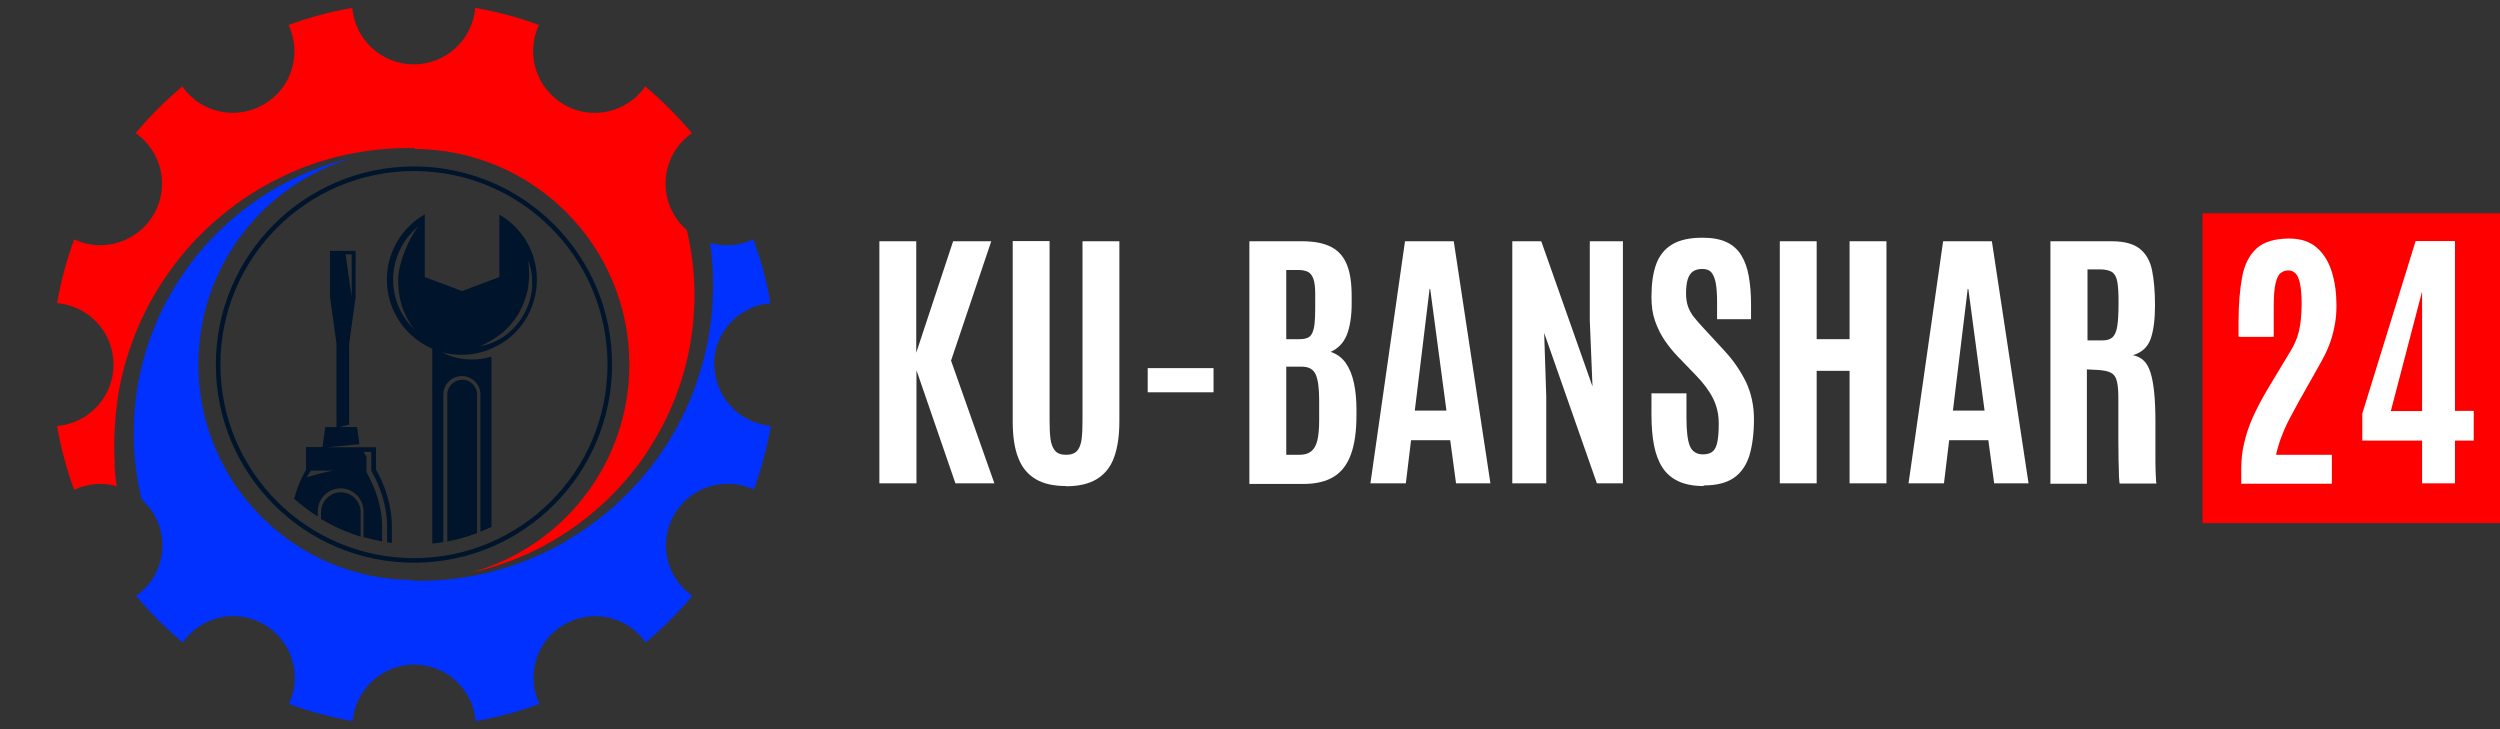
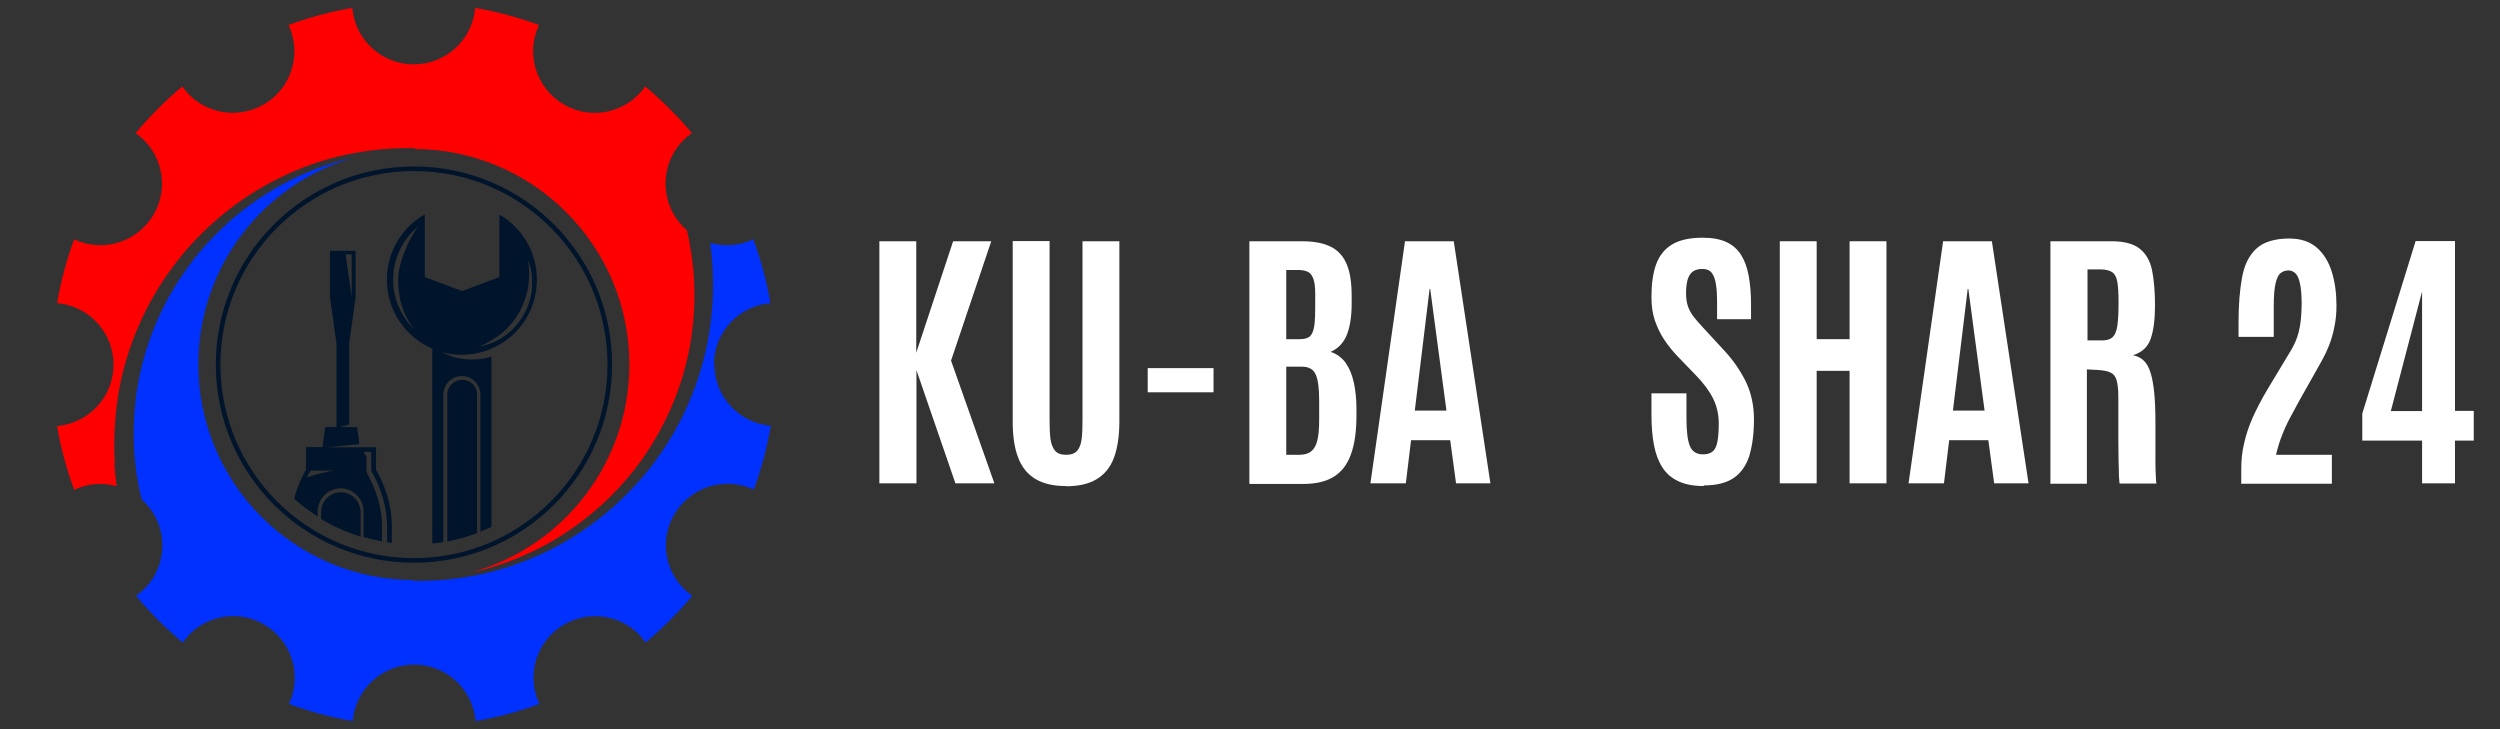
<svg xmlns="http://www.w3.org/2000/svg" id="OBJECTS" viewBox="0 0 120 35">
  <rect x="0" y="0" width="120" height="35" fill="#333333" stroke="none" />
  <defs>
    <style>
      .cls-1 {
        fill: #fff;
      }

      .cls-2, .cls-3 {
        fill: none;
      }

      .cls-3 {
        stroke: #00142b;
        stroke-miterlimit: 10;
        stroke-width: .22px;
      }

      .cls-4 {
        fill: red;
      }

      .cls-5 {
        fill: #00142b;
      }

      .cls-6 {
        fill: #0031ff;
      }
    </style>
  </defs>
-   <rect class="cls-4" x="105.72" y="10.24" width="14.28" height="14.87" />
  <g>
    <g>
      <g>
        <path class="cls-4" d="M5.51,22.3c-.07-1.13,0-2.27.17-3.39.38-2.23,1.3-4.36,2.65-6.15.67-.9,1.45-1.71,2.31-2.42.86-.72,1.8-1.32,2.8-1.81,1.99-.99,4.22-1.46,6.42-1.42h.05s0,.04,0,.04h0c5.69.03,10.3,4.65,10.3,10.35,0,4.75-3.2,8.75-7.56,9.97.2-.04.4-.09.6-.14,1.1-.3,2.16-.74,3.14-1.29.98-.56,1.9-1.24,2.72-2.02.81-.78,1.54-1.65,2.13-2.61,1.2-1.9,1.92-4.09,2.06-6.31.1-1.36-.02-2.73-.33-4.05-.24-.21-.46-.46-.63-.76-.77-1.34-.38-3.04.87-3.9-.68-.81-1.43-1.56-2.24-2.24-.87,1.25-2.56,1.65-3.9.87-1.34-.78-1.85-2.44-1.2-3.82-.98-.36-2.01-.64-3.06-.82-.13,1.52-1.4,2.71-2.95,2.71s-2.82-1.19-2.95-2.71c-1.06.18-2.08.46-3.06.82.65,1.38.15,3.05-1.2,3.82-1.34.77-3.04.38-3.9-.87-.81.68-1.56,1.43-2.24,2.24,1.25.87,1.65,2.56.87,3.9-.78,1.34-2.44,1.85-3.82,1.2-.36.98-.64,2.01-.82,3.06,1.52.13,2.71,1.4,2.71,2.95s-1.19,2.82-2.71,2.95c.18,1.06.46,2.08.82,3.06.66-.31,1.38-.36,2.04-.17-.05-.34-.08-.69-.11-1.03Z" />
        <path class="cls-6" d="M34.27,17.5c0-1.55,1.19-2.82,2.71-2.95-.18-1.06-.46-2.08-.82-3.06-.67.31-1.4.36-2.07.17.16,1.17.18,2.35.06,3.51-.24,2.35-1.08,4.63-2.41,6.56-.66.97-1.45,1.84-2.32,2.62-.88.77-1.84,1.43-2.87,1.97-1.04.53-2.13.94-3.26,1.2-1.13.26-2.28.38-3.43.36h-.04s0-.04,0-.04h0c-5.69-.02-10.3-4.65-10.3-10.35,0-4.7,3.13-8.66,7.42-9.92-1.16.27-2.29.69-3.34,1.26-.96.51-1.85,1.14-2.65,1.86-.8.72-1.53,1.53-2.13,2.42-1.23,1.76-2.01,3.82-2.29,5.93-.13,1.06-.15,2.13-.04,3.18.06.59.17,1.18.31,1.75.23.21.43.45.6.73.77,1.34.38,3.04-.87,3.9.68.81,1.43,1.56,2.24,2.24.87-1.25,2.56-1.65,3.9-.87,1.34.78,1.85,2.44,1.2,3.82.98.36,2.01.64,3.06.82.13-1.52,1.4-2.71,2.95-2.71s2.82,1.19,2.95,2.71c1.06-.18,2.08-.46,3.06-.82-.65-1.38-.15-3.05,1.2-3.82,1.34-.77,3.04-.38,3.9.87.81-.68,1.56-1.43,2.24-2.24-1.25-.87-1.65-2.56-.87-3.9.78-1.34,2.44-1.85,3.82-1.2.36-.98.64-2.01.82-3.06-1.52-.13-2.71-1.4-2.71-2.95Z" />
      </g>
      <circle class="cls-3" cx="19.87" cy="17.5" r="9.4" />
    </g>
    <g>
      <g>
        <path class="cls-5" d="M17.31,24.57v1.19c-.67-.21-1.31-.49-1.9-.85v-.33c0-.52.43-.95.95-.95s.95.43.95.95Z" />
        <g>
          <polygon class="cls-2" points="16.88 12.21 16.59 12.21 16.88 14.26 16.88 12.21" />
          <path class="cls-2" d="M14.72,22.91s1.05-.32,1.34-.32h-1.14l-.2.32Z" />
          <path class="cls-2" d="M18.58,25.29v.75c-.08-.01-.15-.02-.23-.04v-.71c0-1.37-.68-2.47-.68-2.48-.05-.07-.07-.16-.07-.25v-.63l-.14-.23h.37v.86s.01.09.04.12c0,.01.72,1.16.72,2.61Z" />
          <path class="cls-5" d="M18.05,22.56v-1.09h-2.35l1.55-.15-.11-.82h-.85l.47-.12v-3.9l.31-2.22v-2.22h-1.23v2.22l.31,2.22v4.02h-.54l-.13.96h-.79v1.09s-.35.55-.57,1.39c.35.31.73.6,1.13.85v-.24c0-.61.5-1.11,1.1-1.11s1.1.5,1.1,1.11v1.23c.29.08.59.15.89.21v-.71c0-1.37-.68-2.47-.68-2.48-.05-.07-.07-.16-.07-.25v-.63l-.14-.23h.37v.86s.01.09.04.12c0,.01.72,1.16.72,2.61v.75c.08.01.15.02.23.03v-.78c0-1.53-.76-2.73-.76-2.73ZM16.88,12.21v2.05l-.29-2.05h.29ZM14.72,22.91l.2-.32h1.14c-.29,0-1.34.32-1.34.32Z" />
        </g>
      </g>
      <g>
        <path class="cls-5" d="M22.9,18.94v6.65c-.46.17-.94.31-1.43.4v-7.05c0-.39.32-.71.72-.71s.71.32.71.71Z" />
        <path class="cls-5" d="M23.97,10.29v3.01l-1.79.67-1.79-.67v-3.01c-1.09.62-1.82,1.79-1.82,3.13,0,1.49.9,2.76,2.18,3.32v9.35c.18-.02.36-.04.53-.07v-7.08c0-.49.4-.89.89-.89s.89.4.89.89v6.58c.18-.07.36-.15.53-.23v-8.17c-1.34.39-2.32-.18-2.37-.21.3.08.61.12.94.12.52,0,1.01-.11,1.46-.31.01,0,.03-.01.04-.02.03-.01.05-.02.08-.04.01,0,.02-.01.04-.02.03-.01.06-.03.09-.04,0,0,.02-.01.03-.02.03-.02.06-.03.09-.05,0,0,.01,0,.02-.01.03-.02.06-.04.09-.06,0,0,.01,0,.02-.01.03-.02.06-.04.1-.06.94-.65,1.55-1.74,1.55-2.97,0-1.34-.73-2.51-1.82-3.13ZM19.89,15.81c-.64-.61-1.02-1.47-1.02-2.39,0-1,.46-1.95,1.23-2.57-.48.56-.99,1.82-.99,2.57,0,.87.21,1.67.78,2.39ZM25.13,15.12c-.23.39-.53.74-.89.99-.36.26-.78.44-1.21.51.4-.17.77-.39,1.1-.66.04-.03.08-.07.12-.11.04-.04.08-.07.11-.11l.11-.12.05-.06.05-.06s.07-.08.1-.12c.03-.04.06-.09.09-.13.03-.04.06-.08.09-.13l.08-.14s.05-.09.07-.14l.07-.14s.04-.1.06-.15c.02-.05.04-.1.06-.15.03-.1.07-.2.09-.3l.04-.15c.01-.05.02-.1.03-.16,0-.05.02-.1.02-.16,0-.05,0-.11.02-.16.01-.11.01-.21.01-.32,0-.21-.02-.43-.05-.64.08.2.14.42.17.64.01.11.03.22.02.33,0,.11,0,.22,0,.33-.04.44-.17.88-.39,1.27Z" />
      </g>
    </g>
  </g>
  <g>
    <path class="cls-1" d="M42.21,23.2v-11.62h1.77v5.35l1.77-5.35h1.83l-1.93,5.73,2.08,5.89h-1.87l-1.87-5.43v5.43h-1.78Z" />
    <path class="cls-1" d="M51.17,23.33c-.6,0-1.09-.11-1.47-.34-.38-.23-.66-.57-.83-1.03-.18-.46-.26-1.04-.26-1.75v-8.64h1.77v8.61c0,.33.01.61.04.86.03.25.1.44.21.58.11.14.29.21.54.21s.43-.07.54-.2c.11-.13.18-.32.21-.57.03-.25.04-.54.04-.87v-8.61h1.77v8.64c0,.71-.09,1.29-.26,1.75s-.45.8-.83,1.03c-.38.23-.87.34-1.47.34Z" />
    <path class="cls-1" d="M55.09,18.83v-1.16h3.16v1.16h-3.16Z" />
    <path class="cls-1" d="M59.97,23.2v-11.62h2.52c.59,0,1.05.09,1.4.27s.6.46.76.85c.16.39.23.89.23,1.52v.36c0,.6-.08,1.1-.23,1.49-.16.39-.42.66-.78.82.3.1.55.28.73.54.18.26.31.58.39.96.08.38.12.79.12,1.24v.3c0,.78-.09,1.41-.27,1.89-.18.49-.45.84-.83,1.07s-.86.34-1.47.34h-2.57ZM61.74,16.28h.65c.15,0,.28-.02.38-.07.1-.04.17-.12.22-.23s.09-.26.11-.45c.02-.19.03-.44.03-.74v-.7c0-.31-.03-.55-.09-.71-.06-.16-.14-.27-.26-.33-.12-.06-.27-.09-.45-.09h-.59v3.32ZM61.74,21.83h.63c.23,0,.42-.05.56-.16s.24-.28.3-.52c.06-.24.09-.57.09-.99v-.94c0-.56-.05-.97-.16-1.23-.11-.26-.33-.39-.67-.39h-.75v4.22Z" />
    <path class="cls-1" d="M65.78,23.2l1.66-11.62h2.34l1.76,11.62h-1.65l-.28-2.07h-1.88l-.25,2.07h-1.7ZM67.91,19.71h1.52l-.78-5.84h-.03l-.71,5.84Z" />
-     <path class="cls-1" d="M72.59,23.2v-11.62h1.39l2.46,6.97-.13-3.17v-3.8h1.59v11.62h-1.25l-2.53-7.22.1,3.05v4.17h-1.63Z" />
    <path class="cls-1" d="M81.77,23.33c-.48,0-.89-.08-1.21-.23-.32-.15-.58-.37-.77-.67s-.32-.65-.4-1.07c-.08-.42-.12-.9-.12-1.44v-1.04h1.68v1.17c0,.62.05,1.07.16,1.35.11.27.32.41.63.41.21,0,.37-.05.48-.15.11-.1.18-.26.22-.48.04-.22.06-.5.06-.85,0-.44-.09-.83-.27-1.2-.18-.36-.46-.74-.83-1.12l-.86-.89c-.24-.25-.45-.51-.64-.79-.19-.28-.34-.59-.46-.93s-.17-.72-.17-1.15c0-.61.07-1.13.22-1.55.15-.42.4-.74.76-.96.36-.22.85-.33,1.47-.33.47,0,.85.07,1.15.21s.54.35.71.63c.17.27.29.61.36,1s.11.84.11,1.35v.72h-1.63v-.83c0-.35-.02-.65-.06-.88-.04-.23-.11-.41-.21-.53-.1-.12-.25-.17-.44-.17s-.33.04-.45.12c-.11.08-.2.21-.25.38s-.08.39-.08.66c0,.24.03.45.09.63.06.18.16.35.28.51.13.16.29.35.48.55l.96,1.04c.46.49.81,1.01,1.07,1.54.25.53.38,1.13.38,1.78,0,.7-.08,1.28-.22,1.75-.15.47-.4.83-.75,1.07-.35.24-.83.36-1.44.36Z" />
    <path class="cls-1" d="M85.43,23.2v-11.62h1.77v4.7h1.58v-4.7h1.77v11.62h-1.77v-5.4h-1.58v5.4h-1.77Z" />
    <path class="cls-1" d="M91.61,23.2l1.66-11.62h2.34l1.76,11.62h-1.65l-.28-2.07h-1.88l-.25,2.07h-1.7ZM93.74,19.71h1.52l-.78-5.84h-.03l-.71,5.84Z" />
    <path class="cls-1" d="M98.42,23.2v-11.62h2.93c.61,0,1.06.12,1.36.36.3.24.5.59.59,1.04s.14,1.02.14,1.68-.07,1.22-.21,1.61c-.14.39-.42.65-.85.78.2.04.37.12.51.25s.25.32.33.57c.08.25.14.57.18.96.04.39.06.87.06,1.43v.37c0,.2,0,.44,0,.72,0,.28,0,.55,0,.82,0,.27.01.51.02.7,0,.19.02.31.03.34h-1.77s-.02-.14-.03-.34c0-.21-.01-.47-.02-.78,0-.32-.01-.66-.01-1.02,0-.37,0-.73,0-1.08v-.94c0-.35-.03-.61-.08-.79-.05-.18-.14-.3-.28-.37-.13-.07-.33-.11-.58-.13l-.57-.03v5.49h-1.77ZM100.2,16.34h.71c.21,0,.38-.05.49-.15s.19-.28.23-.54.06-.63.06-1.12v-.07c0-.41-.02-.72-.06-.94-.04-.22-.12-.37-.25-.46-.13-.08-.32-.13-.58-.13h-.6v3.4Z" />
    <path class="cls-1" d="M107.58,23.2v-.69c0-.42.04-.84.14-1.24.09-.41.23-.82.41-1.23.19-.42.42-.86.69-1.32l1.15-1.91c.08-.13.15-.27.21-.41.06-.14.12-.3.16-.47.04-.17.08-.37.1-.58.02-.22.04-.47.04-.75,0-.43-.03-.76-.08-.99s-.12-.4-.22-.49c-.09-.09-.21-.14-.34-.14s-.25.04-.36.12c-.11.08-.19.24-.25.49-.06.24-.09.62-.09,1.11v1.47h-1.69v-.71c0-.84.06-1.55.17-2.15.11-.6.34-1.06.69-1.38.35-.32.88-.48,1.58-.48.55,0,.99.15,1.32.44.33.29.57.68.72,1.17.15.49.22,1.02.22,1.61,0,.36-.03.7-.1,1.02-.06.32-.15.62-.26.9-.11.28-.24.54-.38.79l-1.07,1.9c-.14.26-.28.52-.42.78-.14.26-.27.54-.38.83-.12.29-.21.6-.29.94h2.68v1.39h-4.37Z" />
    <path class="cls-1" d="M116.26,23.2v-2.05h-2.87v-1.3l2.56-8.28h1.89v8.15h.9v1.43h-.9v2.05h-1.58ZM114.76,19.73h1.5v-5.74l-1.5,5.74Z" />
  </g>
</svg>